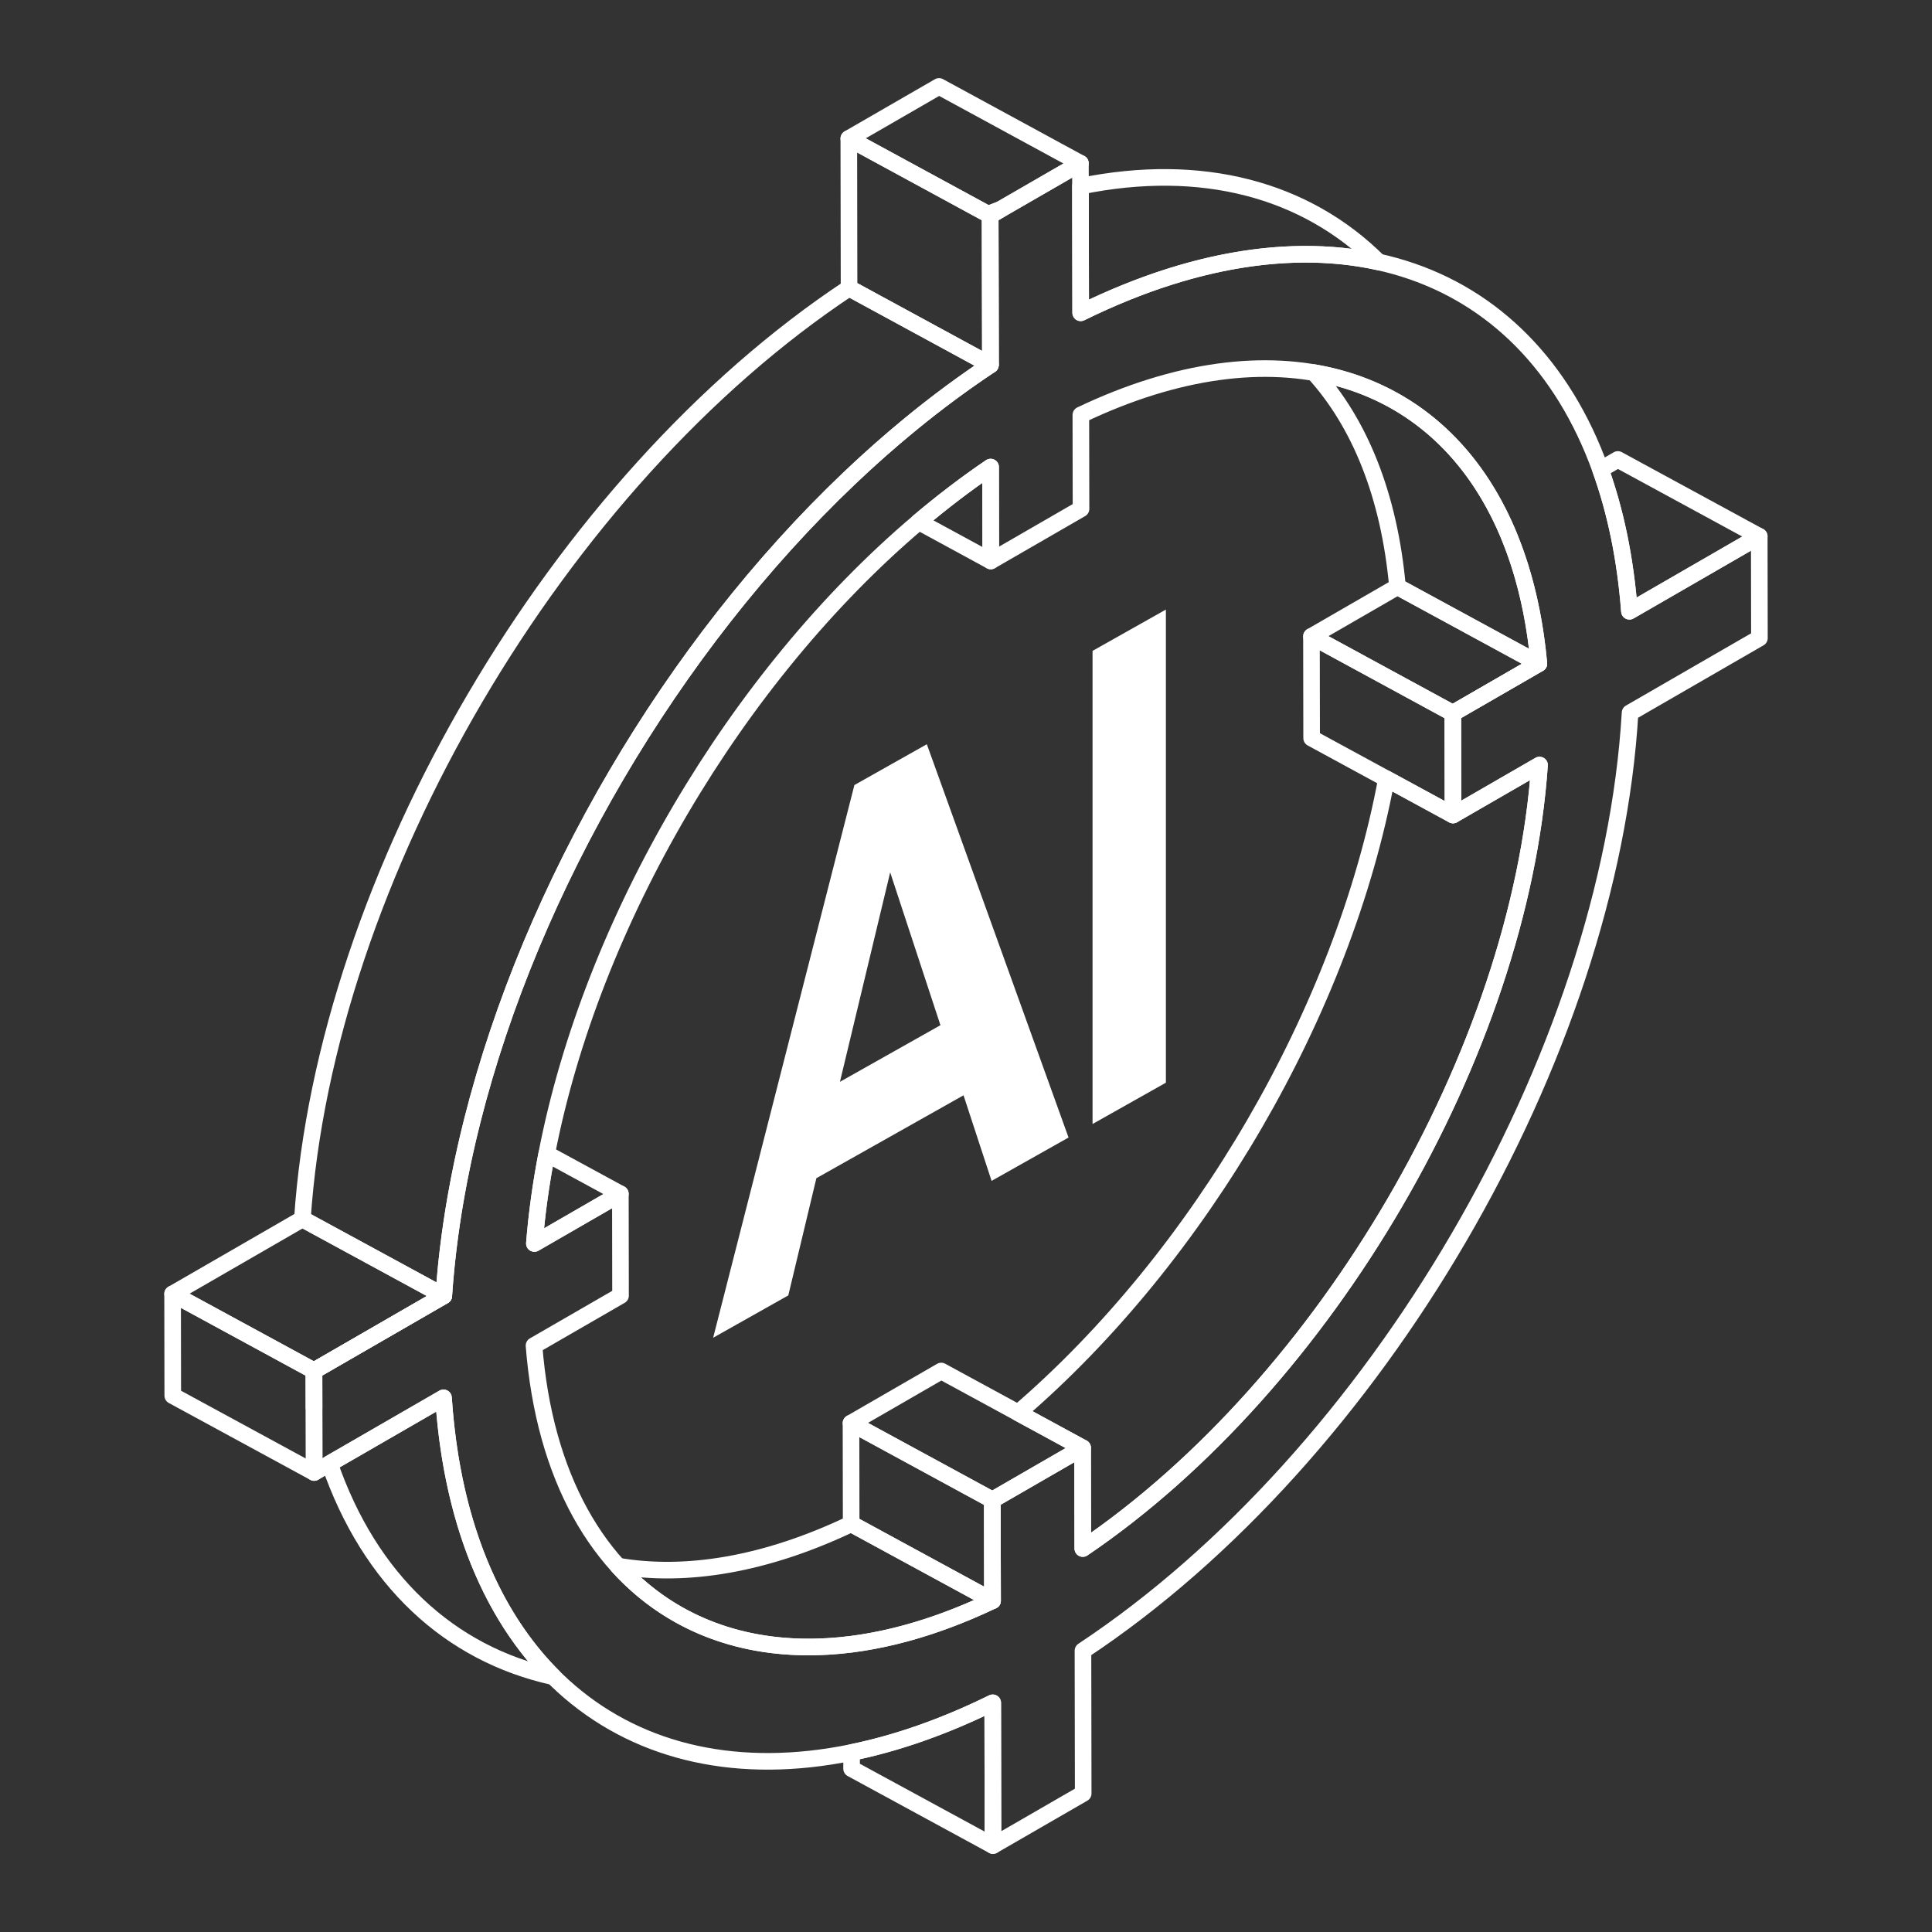
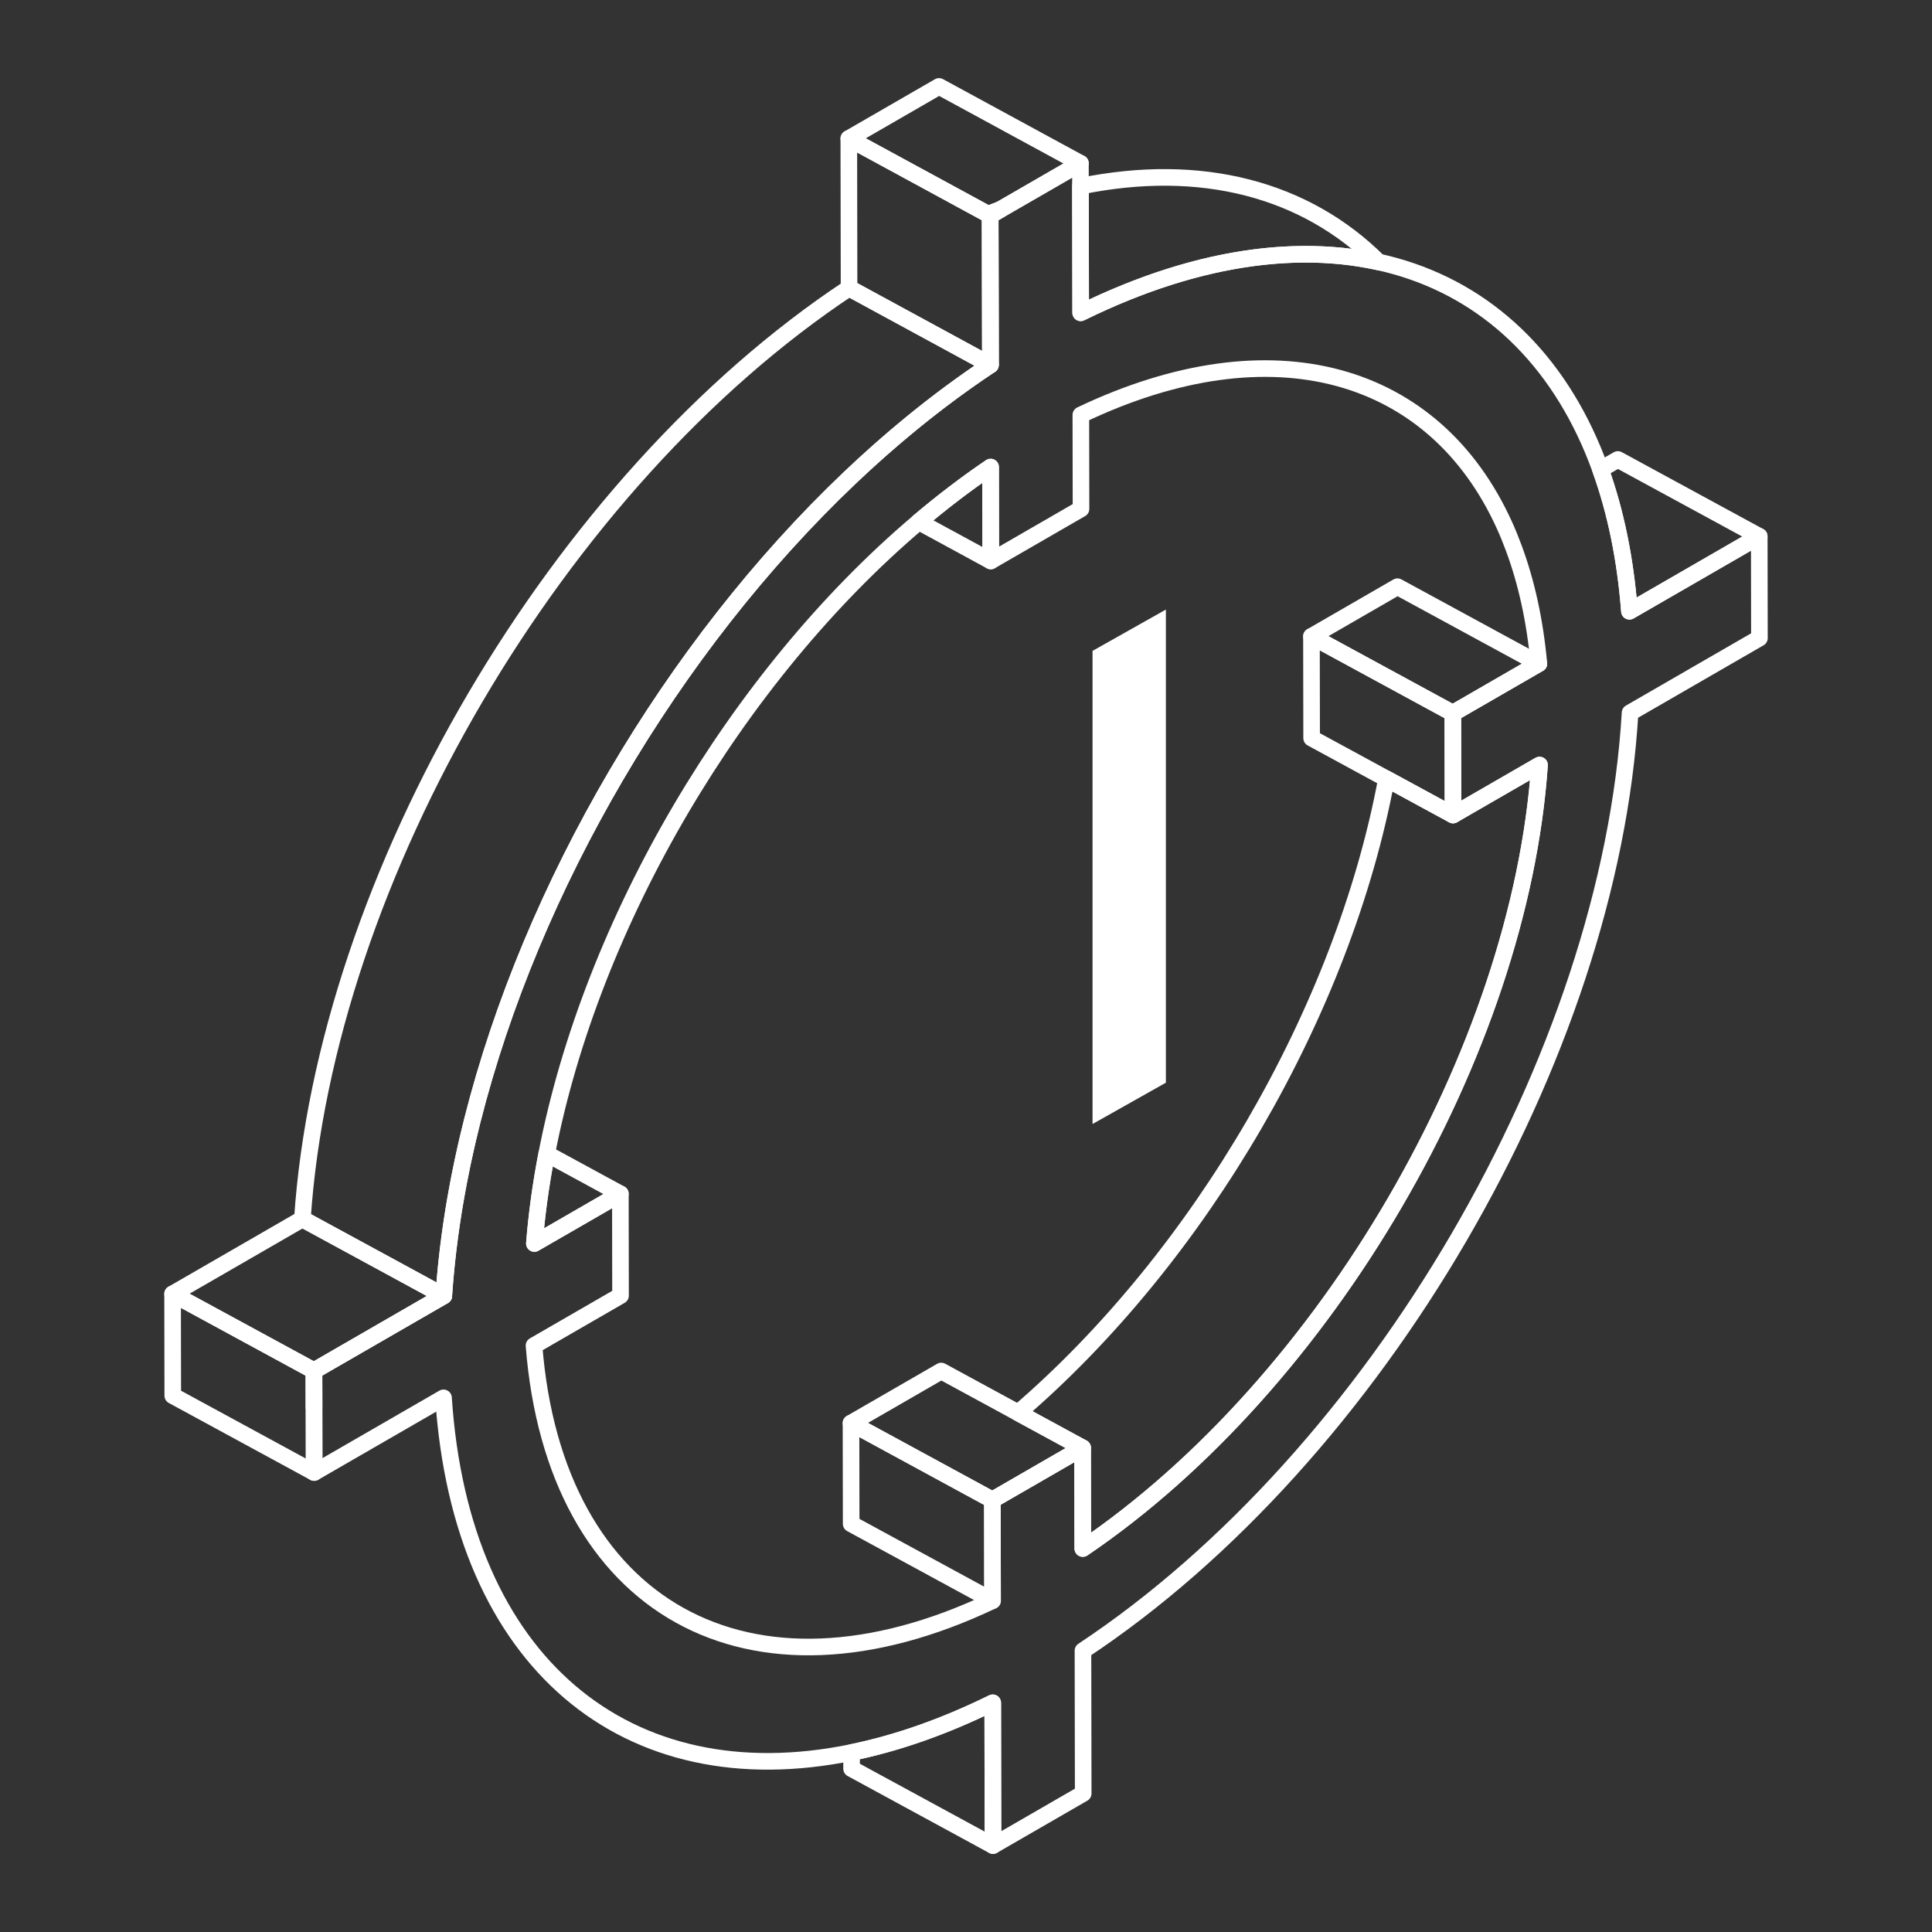
<svg xmlns="http://www.w3.org/2000/svg" id="Layer_2" viewBox="0 0 1280 1280">
  <rect x="0" y="0" width="1280" height="1280" fill="#333333" stroke="none" />
  <defs>
    <style>.cls-1{fill:#fff;}.cls-2,.cls-3{fill:none;}.cls-3{stroke:#fff;stroke-linecap:round;stroke-linejoin:round;stroke-width:11px;}</style>
  </defs>
  <g id="Layer_1-2">
-     <path class="cls-1" d="M638.36,725.67l-97.49,54.92-18.6,77.65-49.79,28.05,93.58-366.18,47.99-27.04,93.89,260.57-50.99,28.73-18.59-56.7ZM623.06,679.21l-33.29-101.25-33.29,138.77,66.59-37.51Z" />
    <path class="cls-1" d="M723.84,431.22l48.59-27.37v313.46l-48.59,27.37v-313.46Z" />
    <path class="cls-3" d="M564.2,1161.07v10.75l93.67,50.92-.16-94.59c-32.4,15.95-63.73,26.83-93.51,32.92Z" />
    <path class="cls-3" d="M656.31,309.44c-16.24,11.01-32.14,23.16-47.63,36.27l47.73,25.95-.11-62.22Z" />
    <path class="cls-3" d="M354.04,823.84l56.97-32.89-48.79-26.52c-3.87,20.01-6.63,39.87-8.17,59.41Z" />
    <path class="cls-3" d="M1165.54,355.33l-93.67-50.92-11.51,6.65c9.97,27.66,16.53,59.05,19.18,93.92l86-49.65Z" />
    <path class="cls-3" d="M1165.54,355.33l-86,49.65c-2.65-34.87-9.21-66.26-19.18-93.92-49.59-137.58-183.8-182.87-344.38-103.82l-.17-99.06-59.78,34.52.17,99.06c-17.92,11.87-35.51,24.92-52.68,38.99-13.88,11.37-27.48,23.42-40.77,36.06-117.63,111.84-210.75,270.58-249.88,425.83-4.45,17.65-8.21,35.25-11.22,52.73-3.66,21.27-6.23,42.36-7.62,63.14l-86,49.65.11,67.43,85.7-49.48c11.7,176.13,121.69,265.37,270.36,234.96,29.78-6.09,61.1-16.97,93.51-32.92l.16,94.59,59.78-34.52-.16-94.59c194.13-128.6,349.17-394.2,362.47-621.39l85.7-49.48-.11-67.43ZM717.37,1025.94l-.11-66.69-59.78,34.52.11,66.72c-161.2,76.87-290.08,5.36-303.8-169l57.33-33.1-.11-67.43-56.97,32.89c1.54-19.55,4.31-39.41,8.17-59.41,29.68-153.56,125.3-316.13,246.47-418.72,15.49-13.11,31.39-25.26,47.63-36.27l.11,62.22,59.78-34.52-.11-62.25c127.24-60.68,234.34-28.89,280.57,72.94,2.27,5.01,4.39,10.2,6.36,15.55,8.32,22.52,13.95,47.99,16.51,76.24l-56.98,32.9.11,67.43,57.32-33.09c-13.1,189.83-141.47,409.84-302.61,519.08Z" />
-     <path class="cls-3" d="M1014.59,404.98c-4.14-20.95-10.17-40.04-17.93-57.15-4.35-9.58-9.24-18.53-14.62-26.84-26.39-40.73-64.87-66.15-111.47-74.1,30.17,33.21,49.81,81.13,55.3,141.82l93.67,50.92c-1.09-12.06-2.76-23.61-4.94-34.65Z" />
-     <polygon class="cls-3" points="657.52 1018.71 657.47 993.77 657.59 1060.49 657.52 1018.71" />
-     <path class="cls-3" d="M409.41,1037.57c31.2,34.35,73.68,52.93,123.45,53.59,10.11.13,20.51-.45,31.19-1.81,19.14-2.44,39.15-7.35,59.82-14.77,11.06-3.97,22.3-8.64,33.72-14.09l-93.67-50.92c-56.71,27.04-109.41,35.7-154.51,27.99Z" />
    <path class="cls-3" d="M968.45,536.62l-5.79,3.34-44.1-23.97c-28.52,153.39-123.32,316.41-244.02,420.04l42.72,23.22v8.42s.11,58.27.11,58.27c161.14-109.24,289.51-329.25,302.61-519.08l-51.53,29.75Z" />
    <polygon class="cls-3" points="962.54 472.53 868.88 421.61 868.99 489.04 918.56 515.99 962.66 539.96 962.54 472.53" />
    <polygon class="cls-3" points="563.92 1009.57 657.59 1060.49 657.47 993.77 563.81 942.85 563.92 1009.57" />
    <polygon class="cls-3" points="962.54 472.53 1019.53 439.63 982.57 460.97 962.54 472.53" />
    <polygon class="cls-3" points="982.57 460.97 1019.53 439.63 925.86 388.71 868.88 421.61 962.54 472.53 982.57 460.97" />
    <polygon class="cls-3" points="674.54 936.03 623.59 908.34 563.81 942.85 657.47 993.77 717.25 959.25 674.54 936.03" />
-     <path class="cls-3" d="M293.83,926.1l-12.06,6.96-63.43,36.62c26.62,77.12,79.37,126.01,148.33,141.23-34.66-34.51-58.7-84.29-68.69-147.44-1.89-11.98-3.29-24.44-4.15-37.37Z" />
    <path class="cls-3" d="M200.35,807.59l93.67,50.92c.88-13.17,2.25-26.46,4.05-39.84,3.38-25.1,8.35-50.52,14.79-76.03,39.13-155.25,132.26-314,249.88-425.83,19.3-18.35,39.26-35.44,59.75-51.04,11.09-8.44,22.32-16.46,33.7-24l-93.67-50.92c-192.81,127.73-347.06,390.59-362.18,616.75Z" />
    <polygon class="cls-3" points="208.06 932.65 208.02 908.15 208.06 932.65 208.06 932.65" />
    <polygon class="cls-3" points="264.65 875.45 294.02 858.5 208.02 908.15 264.65 875.45" />
    <path class="cls-3" d="M715.83,123.4l.12,71.73.02,12.11c10.52-5.18,20.92-9.82,31.19-13.94,61.12-24.51,117.65-30.45,166.17-19.75-48.33-48.12-117.28-66.55-197.5-50.16Z" />
    <polygon class="cls-3" points="656.19 241.75 656.02 142.69 656.14 209.89 656.19 241.75" />
    <polygon class="cls-3" points="656.14 209.89 656.02 142.69 654.64 141.94 622.25 124.34 562.36 91.78 562.52 190.84 656.19 241.75 656.14 209.89" />
    <path class="cls-3" d="M715.81,108.18l-93.67-50.92-59.78,34.51,59.9,32.56,32.38,17.6c2.72-1.08,5.44-2.14,8.14-3.15l-6.76,3.9,59.78-34.52Z" />
    <path class="cls-3" d="M654.64,141.94l1.39.75,6.76-3.9c-2.7,1.01-5.42,2.06-8.14,3.15Z" />
    <polygon class="cls-3" points="208.06 932.65 208.02 908.15 203.28 905.58 174.56 889.97 114.35 857.24 114.46 924.67 208.13 975.58 208.06 932.65" />
    <polygon class="cls-3" points="200.35 807.59 114.35 857.24 174.56 889.97 203.28 905.58 208.02 908.15 294.02 858.5 200.35 807.59" />
    <rect class="cls-2" width="1280" height="1280" />
  </g>
</svg>